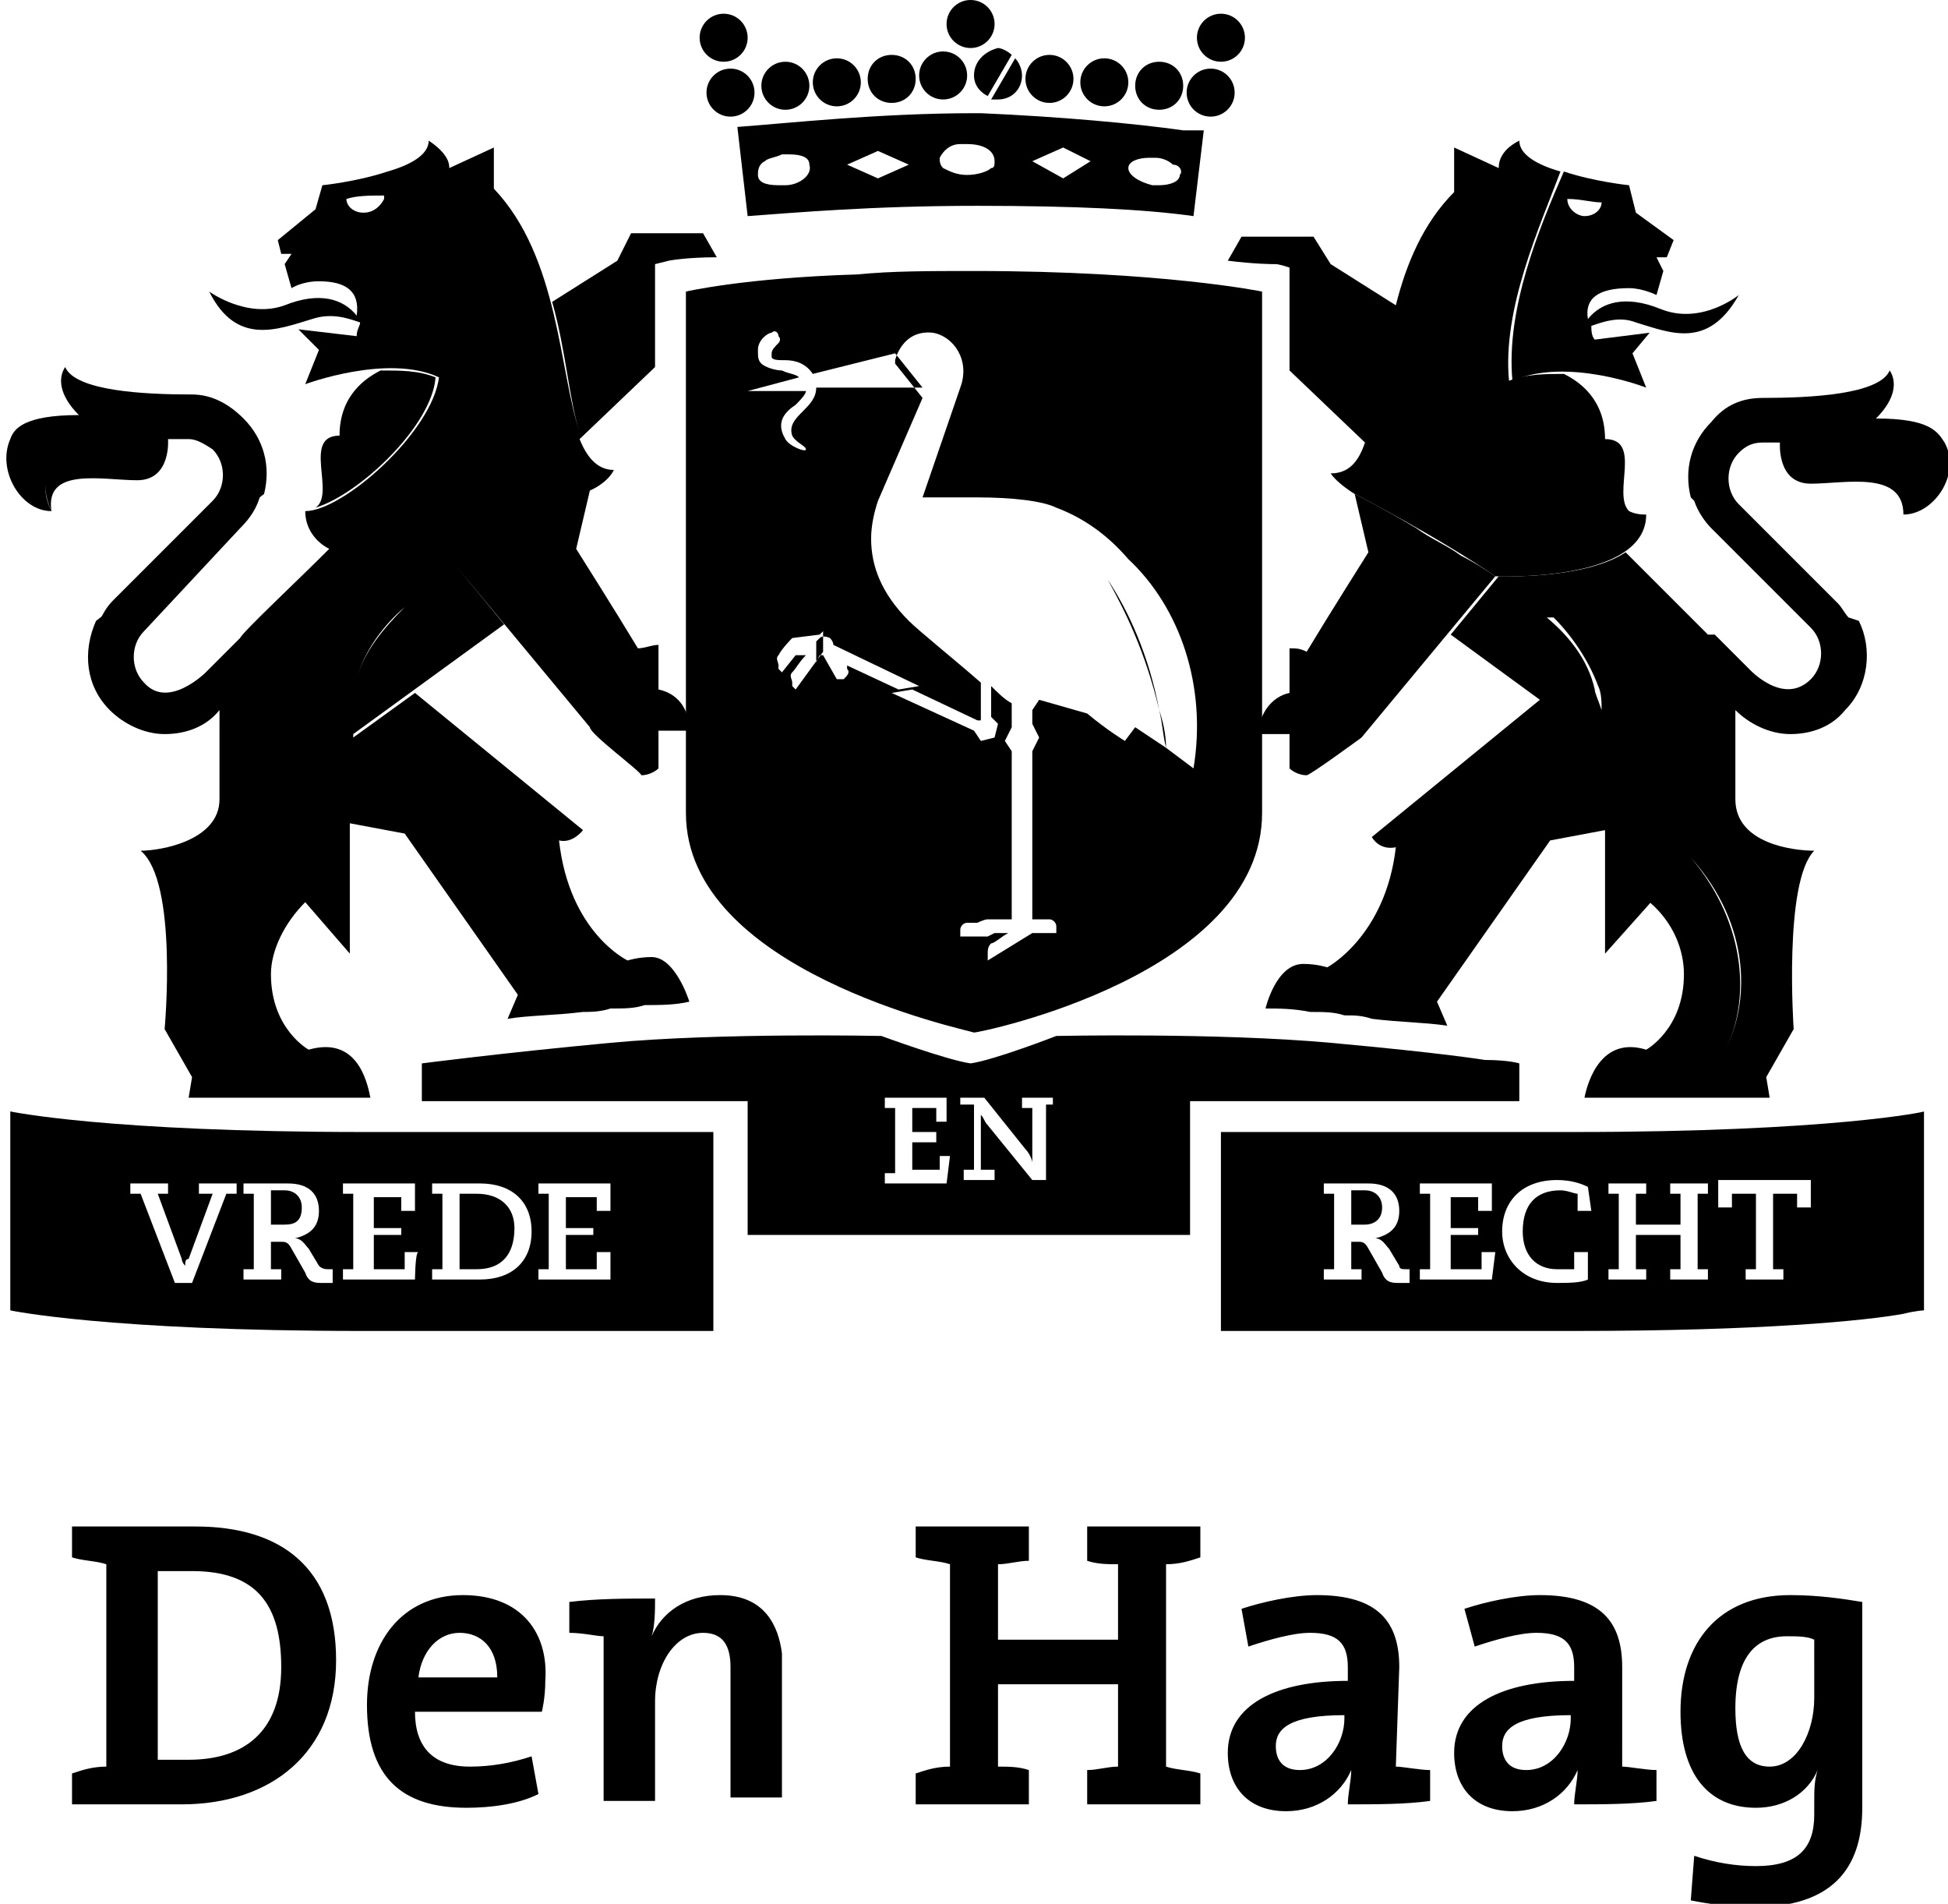
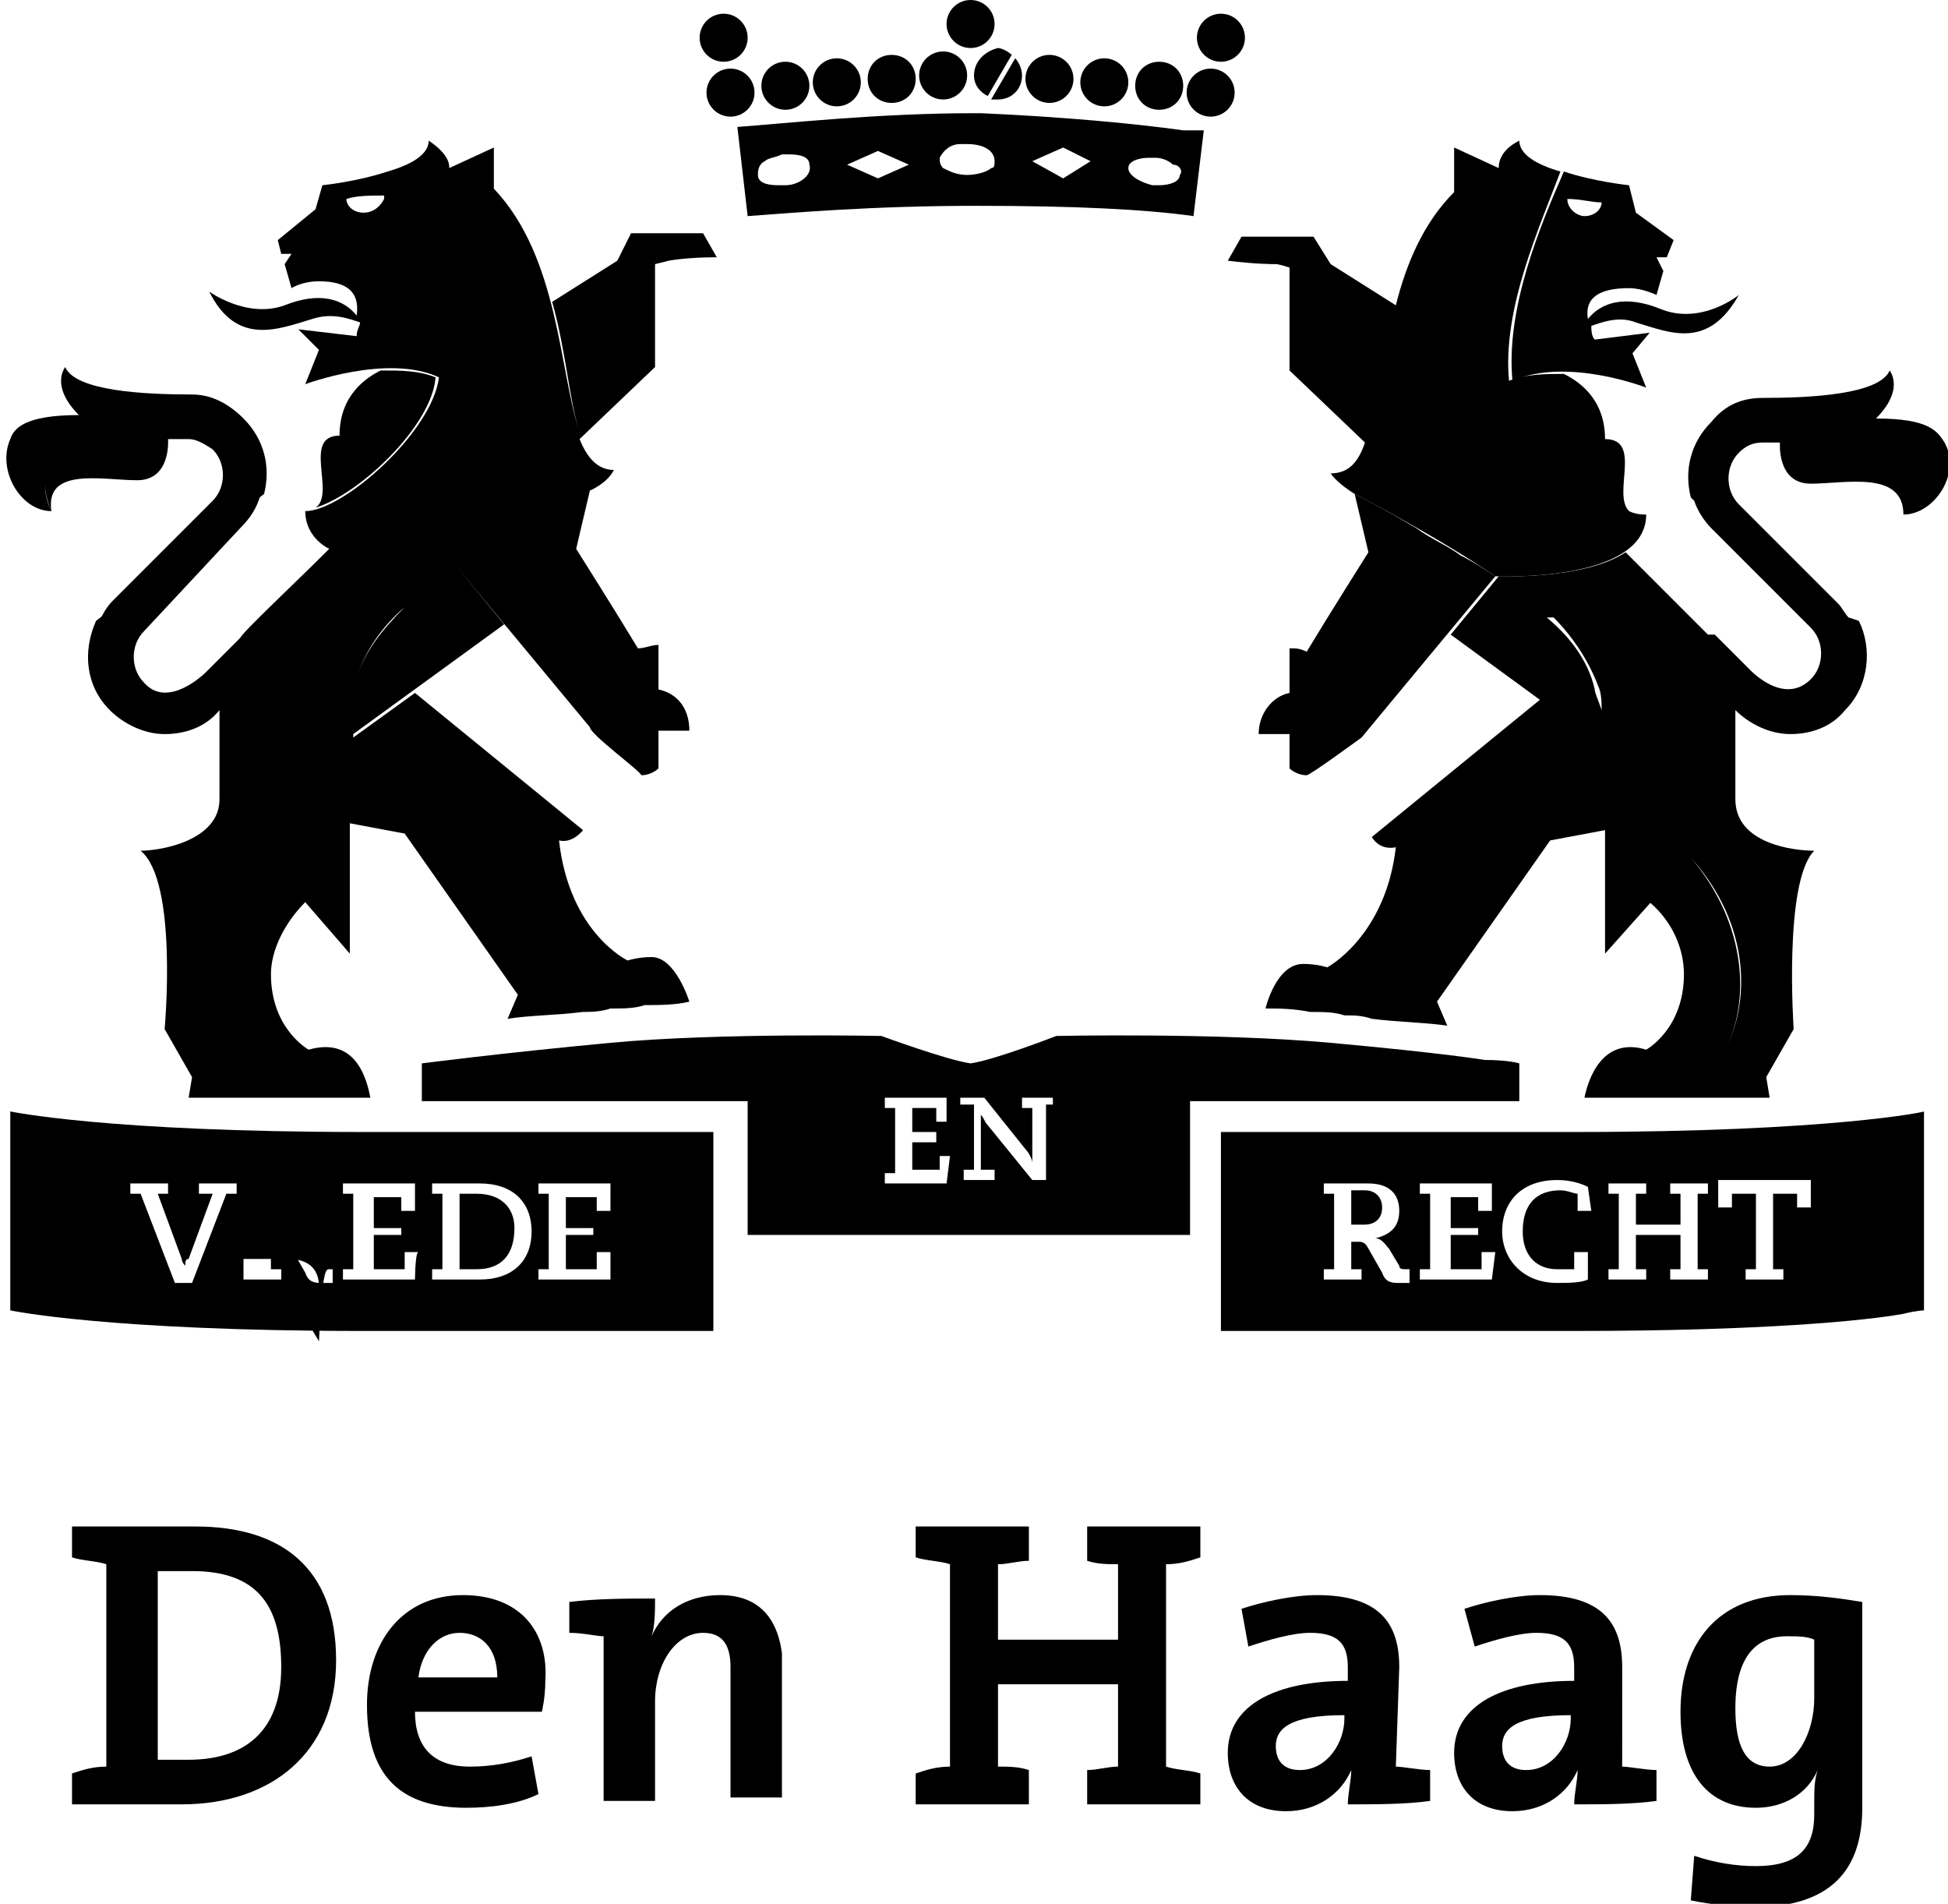
<svg xmlns="http://www.w3.org/2000/svg" version="1.1" id="Layer_2_00000079447364177722030660000017918614105146603690_" x="0px" y="0px" viewBox="0 0 56.8 55.5" style="enable-background:new 0 0 56.8 55.5;" xml:space="preserve">
  <path d="M5.7,44.5c-1,0-2,0-2.6,0h-1v0.9c0.3,0.1,0.7,0.1,1,0.2v5.9c-0.4,0-0.7,0.1-1,0.2v0.9h1c0.4,0,1.4,0,2.2,0  c2.6,0,4.5-1.5,4.5-4.2S8.2,44.5,5.7,44.5L5.7,44.5z M5.5,51.3c-0.3,0-0.6,0-0.9,0v-5.5c0.2,0,0.6,0,1,0c1.9,0,2.6,1,2.6,2.8  C8.2,50.5,7.1,51.3,5.5,51.3L5.5,51.3z M13.5,46.5c-1.8,0-2.8,1.4-2.8,3.2c0,2.1,1,3,2.9,3c0.7,0,1.5-0.1,2.1-0.4l-0.2-1.1  c-0.6,0.2-1.2,0.3-1.8,0.3c-1.1,0-1.6-0.6-1.6-1.6h3.7c0,0,0.1-0.4,0.1-0.9C16,47.6,15.2,46.5,13.5,46.5L13.5,46.5z M12.2,48.9  c0.1-0.8,0.6-1.3,1.2-1.3s1.1,0.4,1.1,1.3H12.2z M21,46.5c-1,0-1.7,0.5-2,1.2h0c0.1-0.3,0.1-0.8,0.1-1.1c-0.8,0-1.7,0-2.5,0.1v0.9  c0.4,0,0.8,0.1,1,0.1v4.8h1.5v-2.9c0-1.1,0.6-2,1.4-2c0.6,0,0.8,0.4,0.8,1v3.8h1.5v-4.2C22.7,47.4,22.3,46.5,21,46.5L21,46.5z   M47.3,48.6c0-1.3-0.6-2.1-2.4-2.1c-0.7,0-1.6,0.2-2.2,0.4L43,48c0.6-0.2,1.3-0.4,1.8-0.4c0.8,0,1.1,0.3,1.1,1V49  c-2.1,0-3.5,0.7-3.5,2.1c0,1,0.6,1.7,1.7,1.7c0.9,0,1.6-0.5,1.9-1.2h0c0,0.3-0.1,0.7-0.1,1c0.8,0,1.7,0,2.4-0.1v-0.9  c-0.3,0-0.8-0.1-1-0.1L47.3,48.6L47.3,48.6z M45.8,50.1c0,0.7-0.5,1.5-1.3,1.5c-0.5,0-0.7-0.3-0.7-0.7c0-0.5,0.4-0.9,2-0.9V50.1z   M52.2,46.5c-2.1,0-3.2,1.4-3.2,3.4c0,1.8,0.8,2.8,2.2,2.8c0.8,0,1.5-0.4,1.8-1.1h0c-0.1,0.3-0.1,0.6-0.1,0.9v0.4  c0,1-0.5,1.5-1.7,1.5c-0.6,0-1.2-0.1-1.8-0.3l-0.1,1.3c0.5,0.1,1.2,0.2,1.8,0.2c2.3,0,3.2-1.1,3.2-2.9v-6  C53.7,46.6,53,46.5,52.2,46.5L52.2,46.5z M52.9,49.5c0,1-0.5,2-1.3,2c-0.7,0-1-0.6-1-1.7c0-1.5,0.6-2.1,1.5-2.1c0.3,0,0.6,0,0.8,0.1  V49.5z M31.7,45.5c0.3,0.1,0.6,0.1,0.9,0.1v2.2h-3.5v-2.2c0.3,0,0.6-0.1,0.9-0.1v-1h-3.3v0.9c0.3,0.1,0.7,0.1,1,0.2v5.9  c-0.4,0-0.7,0.1-1,0.2v0.9H30v-1c-0.3-0.1-0.6-0.1-0.9-0.1v-2.4h3.5v2.4c-0.3,0-0.6,0.1-0.9,0.1v1h3.3v-0.9c-0.3-0.1-0.7-0.1-1-0.2  v-5.9c0.4,0,0.7-0.1,1-0.2v-0.9h-3.3C31.7,44.5,31.7,45.5,31.7,45.5z M40.8,48.6c0-1.3-0.6-2.1-2.4-2.1c-0.7,0-1.6,0.2-2.2,0.4  l0.2,1.1c0.6-0.2,1.3-0.4,1.8-0.4c0.8,0,1.1,0.3,1.1,1V49c-2.1,0-3.5,0.7-3.5,2.1c0,1,0.6,1.7,1.7,1.7c0.9,0,1.6-0.5,1.9-1.2h0  c0,0.3-0.1,0.7-0.1,1c0.8,0,1.7,0,2.4-0.1v-0.9c-0.3,0-0.8-0.1-1-0.1L40.8,48.6L40.8,48.6z M39.2,50.1c0,0.7-0.5,1.5-1.3,1.5  c-0.5,0-0.7-0.3-0.7-0.7c0-0.5,0.4-0.9,2-0.9V50.1z" />
  <path d="M13.9,34.8h-0.5V37h0.5c0.7,0,1.1-0.4,1.1-1.2C15,35.2,14.6,34.8,13.9,34.8z" />
  <path d="M8.8,35.2c0-0.3-0.2-0.5-0.5-0.5H7.9v1h0.4C8.6,35.7,8.8,35.6,8.8,35.2z" />
-   <path d="M10.6,33c-7.5,0-10.3-0.6-10.3-0.6v5.8c0,0,2.8,0.6,10.3,0.6h10.2V33C20.9,33,10.7,33,10.6,33z M6.9,34.8H6.6l-1,2.6H5.1  l-1-2.6H3.8v-0.3h0h1.1v0.3H4.6l0.7,1.9c0,0.1,0.1,0.2,0.1,0.2h0c0-0.1,0-0.2,0.1-0.2l0.7-1.9H5.8v-0.3h1.1L6.9,34.8L6.9,34.8z   M9.7,37.4H9.4c-0.2,0-0.4,0-0.5-0.3l-0.4-0.7c-0.1-0.2-0.2-0.2-0.3-0.2H7.9V37h0.3v0.3H7.1V37h0.3v-2.2H7.1v-0.3h1.3  c0.6,0,0.9,0.3,0.9,0.8c0,0.5-0.3,0.7-0.7,0.8l0,0c0.2,0,0.3,0.2,0.4,0.3l0.3,0.5C9.4,37,9.5,37,9.6,37h0.1L9.7,37.4L9.7,37.4z   M12.1,37.3H10V37h0.3v-2.2H10v-0.3h2.1v0.8h-0.4l0-0.4h-0.8v0.9h0.8V36h-0.8v1h0.9l0-0.5h0.4C12.1,36.5,12.1,37.4,12.1,37.3z   M14,37.3h-1.4V37h0.3v-2.2h-0.3v-0.3H14c0.9,0,1.5,0.5,1.5,1.4S14.9,37.3,14,37.3L14,37.3z M17.8,37.3h-2.1V37h0.3v-2.2h-0.3v-0.3  h2.1v0.8h-0.4l0-0.4h-0.9v0.9h0.8V36h-0.8v1h0.9l0-0.5h0.4L17.8,37.3L17.8,37.3z" />
+   <path d="M10.6,33c-7.5,0-10.3-0.6-10.3-0.6v5.8c0,0,2.8,0.6,10.3,0.6h10.2V33C20.9,33,10.7,33,10.6,33z M6.9,34.8H6.6l-1,2.6H5.1  l-1-2.6H3.8v-0.3h0h1.1v0.3H4.6l0.7,1.9c0,0.1,0.1,0.2,0.1,0.2h0c0-0.1,0-0.2,0.1-0.2l0.7-1.9H5.8v-0.3h1.1L6.9,34.8L6.9,34.8z   M9.7,37.4H9.4c-0.2,0-0.4,0-0.5-0.3l-0.4-0.7c-0.1-0.2-0.2-0.2-0.3-0.2H7.9V37h0.3v0.3H7.1V37h0.3H7.1v-0.3h1.3  c0.6,0,0.9,0.3,0.9,0.8c0,0.5-0.3,0.7-0.7,0.8l0,0c0.2,0,0.3,0.2,0.4,0.3l0.3,0.5C9.4,37,9.5,37,9.6,37h0.1L9.7,37.4L9.7,37.4z   M12.1,37.3H10V37h0.3v-2.2H10v-0.3h2.1v0.8h-0.4l0-0.4h-0.8v0.9h0.8V36h-0.8v1h0.9l0-0.5h0.4C12.1,36.5,12.1,37.4,12.1,37.3z   M14,37.3h-1.4V37h0.3v-2.2h-0.3v-0.3H14c0.9,0,1.5,0.5,1.5,1.4S14.9,37.3,14,37.3L14,37.3z M17.8,37.3h-2.1V37h0.3v-2.2h-0.3v-0.3  h2.1v0.8h-0.4l0-0.4h-0.9v0.9h0.8V36h-0.8v1h0.9l0-0.5h0.4L17.8,37.3L17.8,37.3z" />
  <path d="M40.3,35.2c0-0.3-0.2-0.5-0.5-0.5h-0.4v1h0.4C40,35.7,40.3,35.6,40.3,35.2z" />
  <path d="M45.9,33H35.6v5.8h10.3c5.5,0,8.5-0.3,9.6-0.5l0,0c0.4-0.1,0.6-0.1,0.6-0.1l0,0l0,0v-5.8C56.2,32.4,53.4,33,45.9,33L45.9,33  z M41.1,37.4h-0.3c-0.2,0-0.4,0-0.5-0.3l-0.4-0.7c-0.1-0.2-0.2-0.2-0.3-0.2h-0.2V37h0.3v0.3h-1.1V37h0.3v-2.2h-0.3v-0.3h1.3  c0.6,0,0.9,0.3,0.9,0.8c0,0.5-0.3,0.7-0.7,0.8l0,0c0.2,0,0.3,0.2,0.4,0.3l0.3,0.5C40.8,37,40.9,37,41,37h0.1L41.1,37.4L41.1,37.4z   M43.5,37.3h-2.1V37h0.3v-2.2h-0.3v-0.3h2.1v0.8h-0.4l0-0.4h-0.8v0.9h0.8V36h-0.8v1h0.9l0-0.5h0.4L43.5,37.3L43.5,37.3z M46.4,35.3  H46v-0.5c-0.1,0-0.3-0.1-0.5-0.1c-0.7,0-1.1,0.4-1.1,1.2c0,0.7,0.4,1.1,1,1.1c0.2,0,0.4,0,0.5,0v-0.5h0.4v0.8  c-0.2,0.1-0.6,0.1-0.9,0.1c-1,0-1.6-0.7-1.6-1.5c0-0.9,0.6-1.5,1.6-1.5c0.4,0,0.7,0.1,0.9,0.2L46.4,35.3L46.4,35.3z M49.8,34.8h-0.3  V37h0.3v0.3h-1.1V37H49v-1h-1.3v1h0.3v0.3h-1.1V37h0.3v-2.2h-0.3v-0.3h1.1v0.3h-0.3v0.9H49v-0.9h-0.3v-0.3h1.1V34.8z M52.4,35.2  v-0.4h-0.7V37H52v0.3h-1.1V37h0h0.3v-2.2h-0.7v0.4h-0.4v-0.8h2.7v0.8H52.4L52.4,35.2z" />
  <circle cx="27.5" cy="2.2" r="0.7" />
  <path d="M26,3c0.4,0,0.7-0.3,0.7-0.7c0-0.4-0.3-0.7-0.7-0.7s-0.7,0.3-0.7,0.7S25.6,3,26,3z" />
  <circle cx="28.3" cy="0.7" r="0.7" />
  <circle cx="24.4" cy="2.4" r="0.7" />
  <path d="M28.4,2.2c0,0.3,0.2,0.5,0.4,0.6l0.7-1.2c-0.1-0.1-0.3-0.2-0.4-0.2C28.7,1.5,28.4,1.8,28.4,2.2L28.4,2.2z" />
  <circle cx="21.1" cy="1.1" r="0.7" />
  <circle cx="22.9" cy="2.5" r="0.7" />
  <circle cx="21.3" cy="2.7" r="0.7" />
  <circle cx="30.6" cy="2.3" r="0.7" />
  <path d="M33.8,3.2c0.4,0,0.7-0.3,0.7-0.7c0-0.4-0.3-0.7-0.7-0.7s-0.7,0.3-0.7,0.7S33.4,3.2,33.8,3.2z" />
  <path d="M29.1,2.9c0.4,0,0.7-0.3,0.7-0.7c0-0.2-0.1-0.4-0.2-0.5l-0.7,1.2C28.9,2.9,29,2.9,29.1,2.9L29.1,2.9z" />
  <circle cx="32.2" cy="2.4" r="0.7" />
  <circle cx="35.6" cy="1.1" r="0.7" />
  <circle cx="35.3" cy="2.7" r="0.7" />
  <path d="M28.6,3.3L28.6,3.3c-0.1,0-0.1,0-0.2,0c-2.8,0-5.5,0.3-6.9,0.4l0.3,2.6C23.2,6.2,25.4,6,28.5,6c2.8,0,4.9,0.1,6.3,0.3l0,0  c0,0,0,0,0,0l0.3-2.5c-0.2,0-0.4,0-0.6,0C33.1,3.6,30.9,3.4,28.6,3.3L28.6,3.3z M34.4,5.1c0,0.2-0.3,0.3-0.6,0.3c-0.1,0-0.1,0-0.2,0  c-0.4-0.1-0.7-0.3-0.7-0.5c0-0.2,0.3-0.3,0.6-0.3c0.1,0,0.1,0,0.2,0c0.2,0,0.4,0.1,0.5,0.2C34.4,4.8,34.5,5,34.4,5.1z M31.8,4.7  L31,5.2l-0.9-0.5L31,4.3L31.8,4.7z M28,4.2L28,4.2c0.1,0,0.1,0,0.2,0c0.5,0,0.8,0.2,0.8,0.5c0,0.1,0,0.2-0.1,0.2  c-0.1,0.1-0.4,0.2-0.7,0.2c-0.3,0-0.5-0.1-0.7-0.2l0,0c-0.1-0.1-0.1-0.2-0.1-0.3C27.5,4.4,27.7,4.2,28,4.2z M22.9,5.4  c-0.1,0-0.1,0-0.2,0c-0.4,0-0.6-0.1-0.6-0.3c0-0.1,0-0.3,0.2-0.4c0.1-0.1,0.3-0.1,0.5-0.2c0.1,0,0.1,0,0.2,0c0.4,0,0.6,0.1,0.6,0.3  C23.7,5.1,23.3,5.4,22.9,5.4z M25.6,5.2l-0.9-0.4l0.9-0.4l0.9,0.4L25.6,5.2L25.6,5.2z" />
  <path d="M43.3,30.9L34.7,32l0,0L43.3,30.9c0,0-1.2-0.2-4.5-0.5s-8-0.2-8-0.2S29,30.9,28.3,31c-0.7-0.1-2.6-0.8-2.6-0.8  s-4.7-0.1-7.9,0.2S12.3,31,12.3,31l9.9,0.6L12.3,31v1.1c6.7,0,9.5,0,9.5,0V36c0.8,0,1.5,0,2.3,0c1.4,0,2.8,0,4.2,0  c2.2,0,4.3,0,6.4,0v-3.9h9.6V31C44.3,31,44,30.9,43.3,30.9L43.3,30.9z M27.6,34.5h-1.8v-0.3h0.3v-1.9h-0.3v-0.3h1.8v0.7h-0.3l0-0.4  h-0.7V33h0.7v0.3h-0.7v0.8h0.8l0-0.4h0.3L27.6,34.5L27.6,34.5z M30.7,32.2h-0.2v2.2h-0.4l-1.3-1.6c-0.1-0.1-0.1-0.2-0.2-0.3h0l0,1.6  H29v0.3h-0.9v-0.3h0.3v-1.9H28V32h0.7l1.2,1.5c0.1,0.1,0.2,0.3,0.2,0.4h0v-1.6h-0.3v-0.3h0.9L30.7,32.2L30.7,32.2z" />
  <path d="M4,14c1,0,0.9-1.2,0.9-1.2h0.6c0.2,0,0.4,0.1,0.7,0.3c0.4,0.4,0.4,1.1,0,1.5l-2.9,2.9c-0.2,0.2-0.3,0.4-0.4,0.6l4.8-3.7  c0.2-0.8,0-1.6-0.6-2.2c-0.4-0.4-0.9-0.7-1.5-0.7c-1.4,0-3.4-0.1-3.7-0.8c-0.2,0.3-0.2,0.8,0.4,1.4c-1.6,0-1.9,0.4-2,0.7  c-0.4,0.9,0.3,2.1,1.2,2.1c-0.4-0.8-0.1-1.5,0.5-1.9c-0.6,0.4-0.9,1-0.5,1.9C1.3,13.6,3,14,4,14L4,14z M3.1,12.8  C3.1,12.8,3,12.8,3.1,12.8C3,12.8,3,12.8,3.1,12.8L3.1,12.8L3.1,12.8z M2.9,12.8L2.9,12.8L2.9,12.8z M1.9,13C1.9,13,1.8,13,1.9,13  C1.8,13.1,1.9,13,1.9,13z" />
  <path d="M9.2,14.8L9.2,14.8c1.3-0.4,3.4-2.4,3.5-3.8c-0.5-0.2-1-0.2-1.6-0.2c-0.4,0.2-1.2,0.7-1.2,1.9C8.8,12.7,9.8,14.4,9.2,14.8  L9.2,14.8z" />
  <path d="M18.7,22.6c0.2,0,0.4-0.1,0.5-0.2v-1.1h0.9c0-0.7-0.4-1.1-0.9-1.2v-1.3c-0.2,0-0.4,0.1-0.6,0.1c-0.6-1-1.8-2.9-1.8-2.9  l0.4-1.7c0,0,0.5-0.2,0.7-0.6c-0.5,0-0.8-0.4-1-0.9l2.2-2.1v-3l0.4-0.1c0,0,0.5-0.1,1.4-0.1l-0.4-0.7h-2.1L18,7.6l-1.9,1.2  c0.4,1.4,0.5,2.9,0.8,3.8c-0.6-1.8-0.6-5.1-2.5-7.1V4.3l-1.3,0.6c0-0.1,0-0.4-0.6-0.8c0,0.4-0.5,0.7-1.2,0.9c0,0,0,0,0,0  c-0.9,0.3-1.9,0.4-1.9,0.4L9.2,6.1L8.1,7l0.1,0.4l0.3,0L8.3,7.7l0.2,0.7c0,0,0.3-0.2,0.8-0.2c0.8,0,1.2,0.3,1.1,1  c-0.4-0.5-1.1-0.7-2.1-0.3C7.2,9.3,6.1,8.5,6.1,8.5c0.8,1.6,2,1.1,3,0.8c0.6-0.2,1.1,0,1.4,0.1c0,0.1-0.1,0.2-0.1,0.4L8.7,9.6  l0.6,0.6l-0.4,1c0,0,2.4-0.9,3.9-0.2c0-0.2,0-0.4,0-0.6c0,0.2,0,0.4,0,0.6c-0.2,1.6-2.8,3.9-3.9,3.9c0,0.5,0.3,0.9,0.7,1.1  C8.6,17,7.1,18.4,7,18.6h0l-1,1c0,0-1.1,1.1-1.8,0.3c-0.4-0.4-0.4-1.1,0-1.5L7,15.4c0.3-0.3,0.5-0.6,0.6-1l-4.8,3.7  c-0.4,0.9-0.3,1.9,0.4,2.6c0.4,0.4,1,0.7,1.6,0.7s1.2-0.2,1.6-0.7v2.6c0,1.2-1.7,1.5-2.3,1.5C5.2,25.7,4.8,30,4.8,30l0.8,1.4L5.5,32  C6,32,6.6,32,7.2,32l0,0c0.7,0,1.5,0,2.2,0h1.4c-0.1-0.5-0.4-1.8-1.8-1.4c0,0-1.1-0.6-1.1-2.2c0-0.7,0.4-1.5,1-2.1l1.3,1.5  c0-0.5,0-2.7,0-4.5l0,0V24l1.6,0.3l3.3,4.7l-0.3,0.7c0.6-0.1,1.4-0.1,2.2-0.2l-2.7-5.3l0,0l2.7,5.3c0.2,0,0.5,0,0.8-0.1  c0.4,0,0.7,0,1-0.1c0.4,0,0.9,0,1.3-0.1c0,0-0.4-1.3-1.1-1.3c-0.4,0-0.7,0.1-0.7,0.1s-1.7-0.8-2-3.5c0.4,0.1,0.7-0.3,0.7-0.3l-4.9-4  l-1.8,1.3c0,0.3,0,0.6,0,1c0-1.1,0-1.9,0-1.9c0-0.3,0.1-0.5,0.1-0.8c0.2-0.8,0.8-1.6,1.4-2.1h0c-0.6,0.6-1.2,1.3-1.4,2.1  c-0.1,0.3-0.1,0.5-0.1,0.8v0.8l4.4-3.2l-1.4-1.7l0,0l3.9,4.7C17.2,21.4,18.7,22.5,18.7,22.6L18.7,22.6L14.2,16c0,0,0,0,0,0  L18.7,22.6L18.7,22.6z M10.4,9.2C10.4,9.2,10.4,9.2,10.4,9.2C10.4,9.2,10.4,9.2,10.4,9.2z M17,12.8C17,12.8,16.9,12.7,17,12.8  C16.9,12.7,16.9,12.7,17,12.8z M10.6,6.2c-0.3,0-0.5-0.2-0.5-0.4c0.3-0.1,0.7-0.1,1.1-0.1c0,0,0,0.1,0,0.1C11.1,6,10.9,6.2,10.6,6.2  z" />
  <path d="M28.3,30.1L28.3,30.1L28.3,30.1L28.3,30.1z" />
  <path d="M56.7,12.9c-0.2-0.3-0.4-0.7-2-0.7c0.6-0.6,0.6-1.1,0.4-1.4c-0.3,0.7-2.3,0.8-3.7,0.8c-0.6,0-1.1,0.2-1.5,0.7  c-0.6,0.6-0.8,1.4-0.6,2.2l0.1,0.1c0.1,0.3,0.3,0.6,0.5,0.8l2.9,2.9c0.4,0.4,0.4,1.1,0,1.5c-0.8,0.8-1.8-0.3-1.8-0.3l-1-1l-0.2,0  c-0.4-0.4-1.6-1.6-2.4-2.4c-1.2,0.8-3.7,0.7-3.7,0.7s0,0,0.1,0c0,0-0.1,0-0.1,0l-1.4,1.7l2.6,1.9l-4.9,4c0,0,0.2,0.4,0.7,0.3  c-0.3,2.6-2,3.5-2,3.5s-0.3-0.1-0.7-0.1c-0.8,0-1.1,1.3-1.1,1.3c0.4,0,0.8,0,1.3,0.1c0.4,0,0.7,0,1,0.1c0.3,0,0.5,0,0.8,0.1l0,0l0,0  c0.8,0.1,1.5,0.1,2.2,0.2l-0.3-0.7l3.3-4.7l1.6-0.3c0,1.6,0,3.2,0,3.6l2.5-2.8v-2.1l1.3-2.1l0,0l-1.3,2.1v2.1c1.8,2,1.7,4.3,1,5.6  c0.7-1.3,0.7-3.6-1-5.6l-1.2,1.3c0.7,0.6,1,1.4,1,2.1c0,1.6-1.1,2.2-1.1,2.2c-1.3-0.4-1.7,0.9-1.8,1.4h1.5c0.7,0,1.5,0,2.2,0v-0.8  c0,0,0,0,0,0V32c0.6,0,1.2,0,1.7,0l-0.1-0.6l0.8-1.4c0,0-0.3-4.3,0.6-5.2c-0.6,0-2.3-0.2-2.3-1.5v-2.6c0.4,0.4,1,0.7,1.6,0.7  s1.2-0.2,1.6-0.7c0.7-0.7,0.8-1.8,0.4-2.6L53.9,18c-0.1-0.1-0.2-0.3-0.3-0.4l-2.9-2.9c-0.4-0.4-0.4-1.1,0-1.5  c0.2-0.2,0.4-0.3,0.7-0.3h0.5c0,0-0.1,1.2,0.9,1.2s2.7-0.4,2.7,0.9c0.6-1.2-0.3-2.1-1.8-2.1h0c1.5,0,2.4,0.9,1.8,2.1  C56.4,15,57.2,13.8,56.7,12.9L56.7,12.9z M46.5,20.1c-0.2-0.9-0.8-1.6-1.4-2.1c-0.2-0.2-0.4-0.4-0.6-0.5c0.2,0.1,0.4,0.3,0.6,0.5  l0.2,0c0.5,0.5,1,1.2,1.3,2c0.1,0.2,0.1,0.5,0.1,0.7C46.6,20.4,46.5,20.2,46.5,20.1L46.5,20.1z" />
  <path d="M37.6,22.4c0.1,0.1,0.3,0.2,0.5,0.2h0c0.1,0,1.6-1.1,1.6-1.1l3.9-4.7c-0.3-0.2-0.6-0.4-1-0.6c-0.4-0.3-0.9-0.5-1.3-0.8  c-1-0.6-1.8-1-1.8-1l0.4,1.7c0,0-1.2,1.9-1.8,2.9c-0.2-0.1-0.3-0.1-0.5-0.1v1.3c-0.5,0.1-0.9,0.6-0.9,1.2h0.9L37.6,22.4L37.6,22.4z" />
  <path d="M37.6,7.8v3l2.2,2.1c-0.2,0.6-0.5,0.9-1,0.9c0.2,0.3,0.7,0.6,0.7,0.6c0,0,0,0,0,0c0.2,0.1,2.5,1.3,4.1,2.4  c0,0,4.4,0.2,4.4-1.8c-0.1,0-0.3,0-0.5-0.1c-0.5-0.5,0.4-2.1-0.7-2.1c0-1.2-0.8-1.7-1.2-1.9c-0.5,0-1.1,0-1.6,0.2c0,0,0,0,0,0  c0,0,0,0,0,0C43.8,9,44.9,6.6,45.5,5c-0.7-0.2-1.2-0.5-1.2-0.9c-0.6,0.3-0.6,0.7-0.6,0.8l-1.3-0.6v1.3c-0.9,0.9-1.4,2.1-1.7,3.3  l-1.9-1.2l-0.5-0.8h-2.1l-0.4,0.7c0.8,0.1,1.3,0.1,1.4,0.1C37.3,7.7,37.6,7.8,37.6,7.8z M43.1,11.8c-0.5,0.5-0.9,1-1.4,1.5  C42.2,12.9,42.6,12.3,43.1,11.8z" />
  <path d="M48,11.3l-0.4-1l0.5-0.6l-1.6,0.2c-0.1-0.1-0.1-0.3-0.1-0.4c0.3-0.1,0.8-0.3,1.3-0.1c1,0.3,2.1,0.8,3-0.8  c0,0-1.1,0.9-2.3,0.4c-1-0.4-1.7-0.2-2.1,0.3c-0.1-0.6,0.3-0.9,1.2-0.9c0.4,0,0.8,0.2,0.8,0.2l0.2-0.7l-0.2-0.4l0.3,0L48.8,7  l-1.1-0.8l-0.2-0.8c0,0-1-0.1-1.9-0.4c-0.7,1.6-1.7,4-1.5,6.1C45.7,10.4,48,11.3,48,11.3L48,11.3z M45.7,5.8c0.4,0,0.7,0.1,1,0.1  c0,0.2-0.2,0.4-0.5,0.4C46,6.3,45.7,6.1,45.7,5.8C45.7,5.9,45.7,5.8,45.7,5.8z" />
-   <path d="M28.4,7.9c-1.3,0-2.4,0-3.4,0.1c-3.3,0.1-5,0.5-5,0.5v15.2c0,4.6,8.1,6.3,8.4,6.4l0,0c0.2,0,8.4-1.7,8.4-6.4V8.5  C36.8,8.5,33.9,7.9,28.4,7.9L28.4,7.9z M22.8,10.8c-0.2,0-0.5-0.1-0.6-0.2c-0.1-0.1-0.1-0.2-0.1-0.4c0-0.3,0.3-0.5,0.4-0.5  c0.1-0.1,0.2,0,0.2,0.1c0.1,0.1,0,0.2,0,0.2c-0.1,0.1-0.2,0.2-0.2,0.3c0,0,0,0.1,0,0.1c0,0.1,0.2,0.1,0.4,0.1c0.3,0,0.6,0.1,0.8,0.4  l2.4-0.6l0.8,1h-3.1c0,0.3-0.2,0.5-0.4,0.7c-0.2,0.2-0.4,0.4-0.3,0.7c0.1,0.2,0.4,0.3,0.4,0.4c0,0.1-0.5-0.1-0.6-0.3  c-0.3-0.5,0-0.8,0.3-1c0.1-0.1,0.3-0.3,0.3-0.4h-1.7l1.5-0.4C23.2,10.9,23,10.9,22.8,10.8z M23.2,20.1L23.2,20.1L23.1,20l0-0.1  c0-0.1-0.1-0.2,0-0.3c0.1-0.1,0.2-0.3,0.4-0.5l-0.3,0l-0.4,0.5l0,0l-0.1-0.1l0-0.1c0-0.1-0.1-0.2,0-0.3c0.1-0.2,0.4-0.5,0.4-0.5  l0.8-0.1l0.1-0.1l0,0.6L23.2,20.1L23.2,20.1z M24.7,19.5c0.1,0.1,0,0.2-0.1,0.3l-0.1,0l-0.1,0l0,0L24,19.1h-0.1l-0.1,0.2l0-0.6  l0.1-0.1c0.1-0.1,0.3,0,0.3,0c0,0,0.1,0.1,0.1,0.2l2.5,1.2l-0.6,0.1l-1.5-0.7C24.7,19.4,24.7,19.5,24.7,19.5L24.7,19.5z M34.8,22.4  L34,21.8c0-0.4-0.1-0.8-0.2-1.1c-0.3-1.6-0.9-2.9-1.5-3.8c0.5,0.9,1.1,2.1,1.5,3.8c0.1,0.4,0.1,0.7,0.2,1.1l-0.9-0.6l-0.3,0.4  c0,0-0.5-0.3-1.1-0.8l-1.4-0.4l-0.2,0.3c0,0,0,0,0,0v0.4l0.2,0.4l-0.2,0.4v4.9h0.5c0.1,0,0.2,0.1,0.2,0.2l0,0.1l0,0.1v0h-0.7  L28.8,28c0,0,0,0,0,0l0-0.1v-0.1c0-0.1,0-0.2,0.1-0.3c0.1,0,0.3-0.2,0.5-0.3H29l-0.2,0.1H28v-0.1l0-0.1c0-0.1,0.1-0.2,0.2-0.2h0.3  c0,0,0.2-0.1,0.3-0.1h0.7v-4.9l-0.2-0.3l0.2-0.4v-0.7c-0.2-0.1-0.4-0.3-0.6-0.5v0.9l0.2,0.2l-0.1,0.4l-0.4,0.1l-0.2-0.3l-2.4-1.1  l0.6-0.1l1.9,0.9h0.1v-1.1c-0.8-0.7-1.8-1.5-2.1-1.8c-0.8-0.8-1.1-1.6-1.1-2.4c0-0.4,0.1-0.8,0.2-1.1c0,0,1.3-3,1.3-3l-0.8-1l0-0.1  c0,0,0.2-0.9,1.1-0.8c0.6,0.1,1.1,0.8,0.8,1.6l-1.1,3.2h1.6c1,0,1.9,0.1,2.3,0.3l0,0c0.8,0.3,1.5,0.8,2.1,1.5  C34.4,17.7,35.2,20,34.8,22.4L34.8,22.4z" />
</svg>